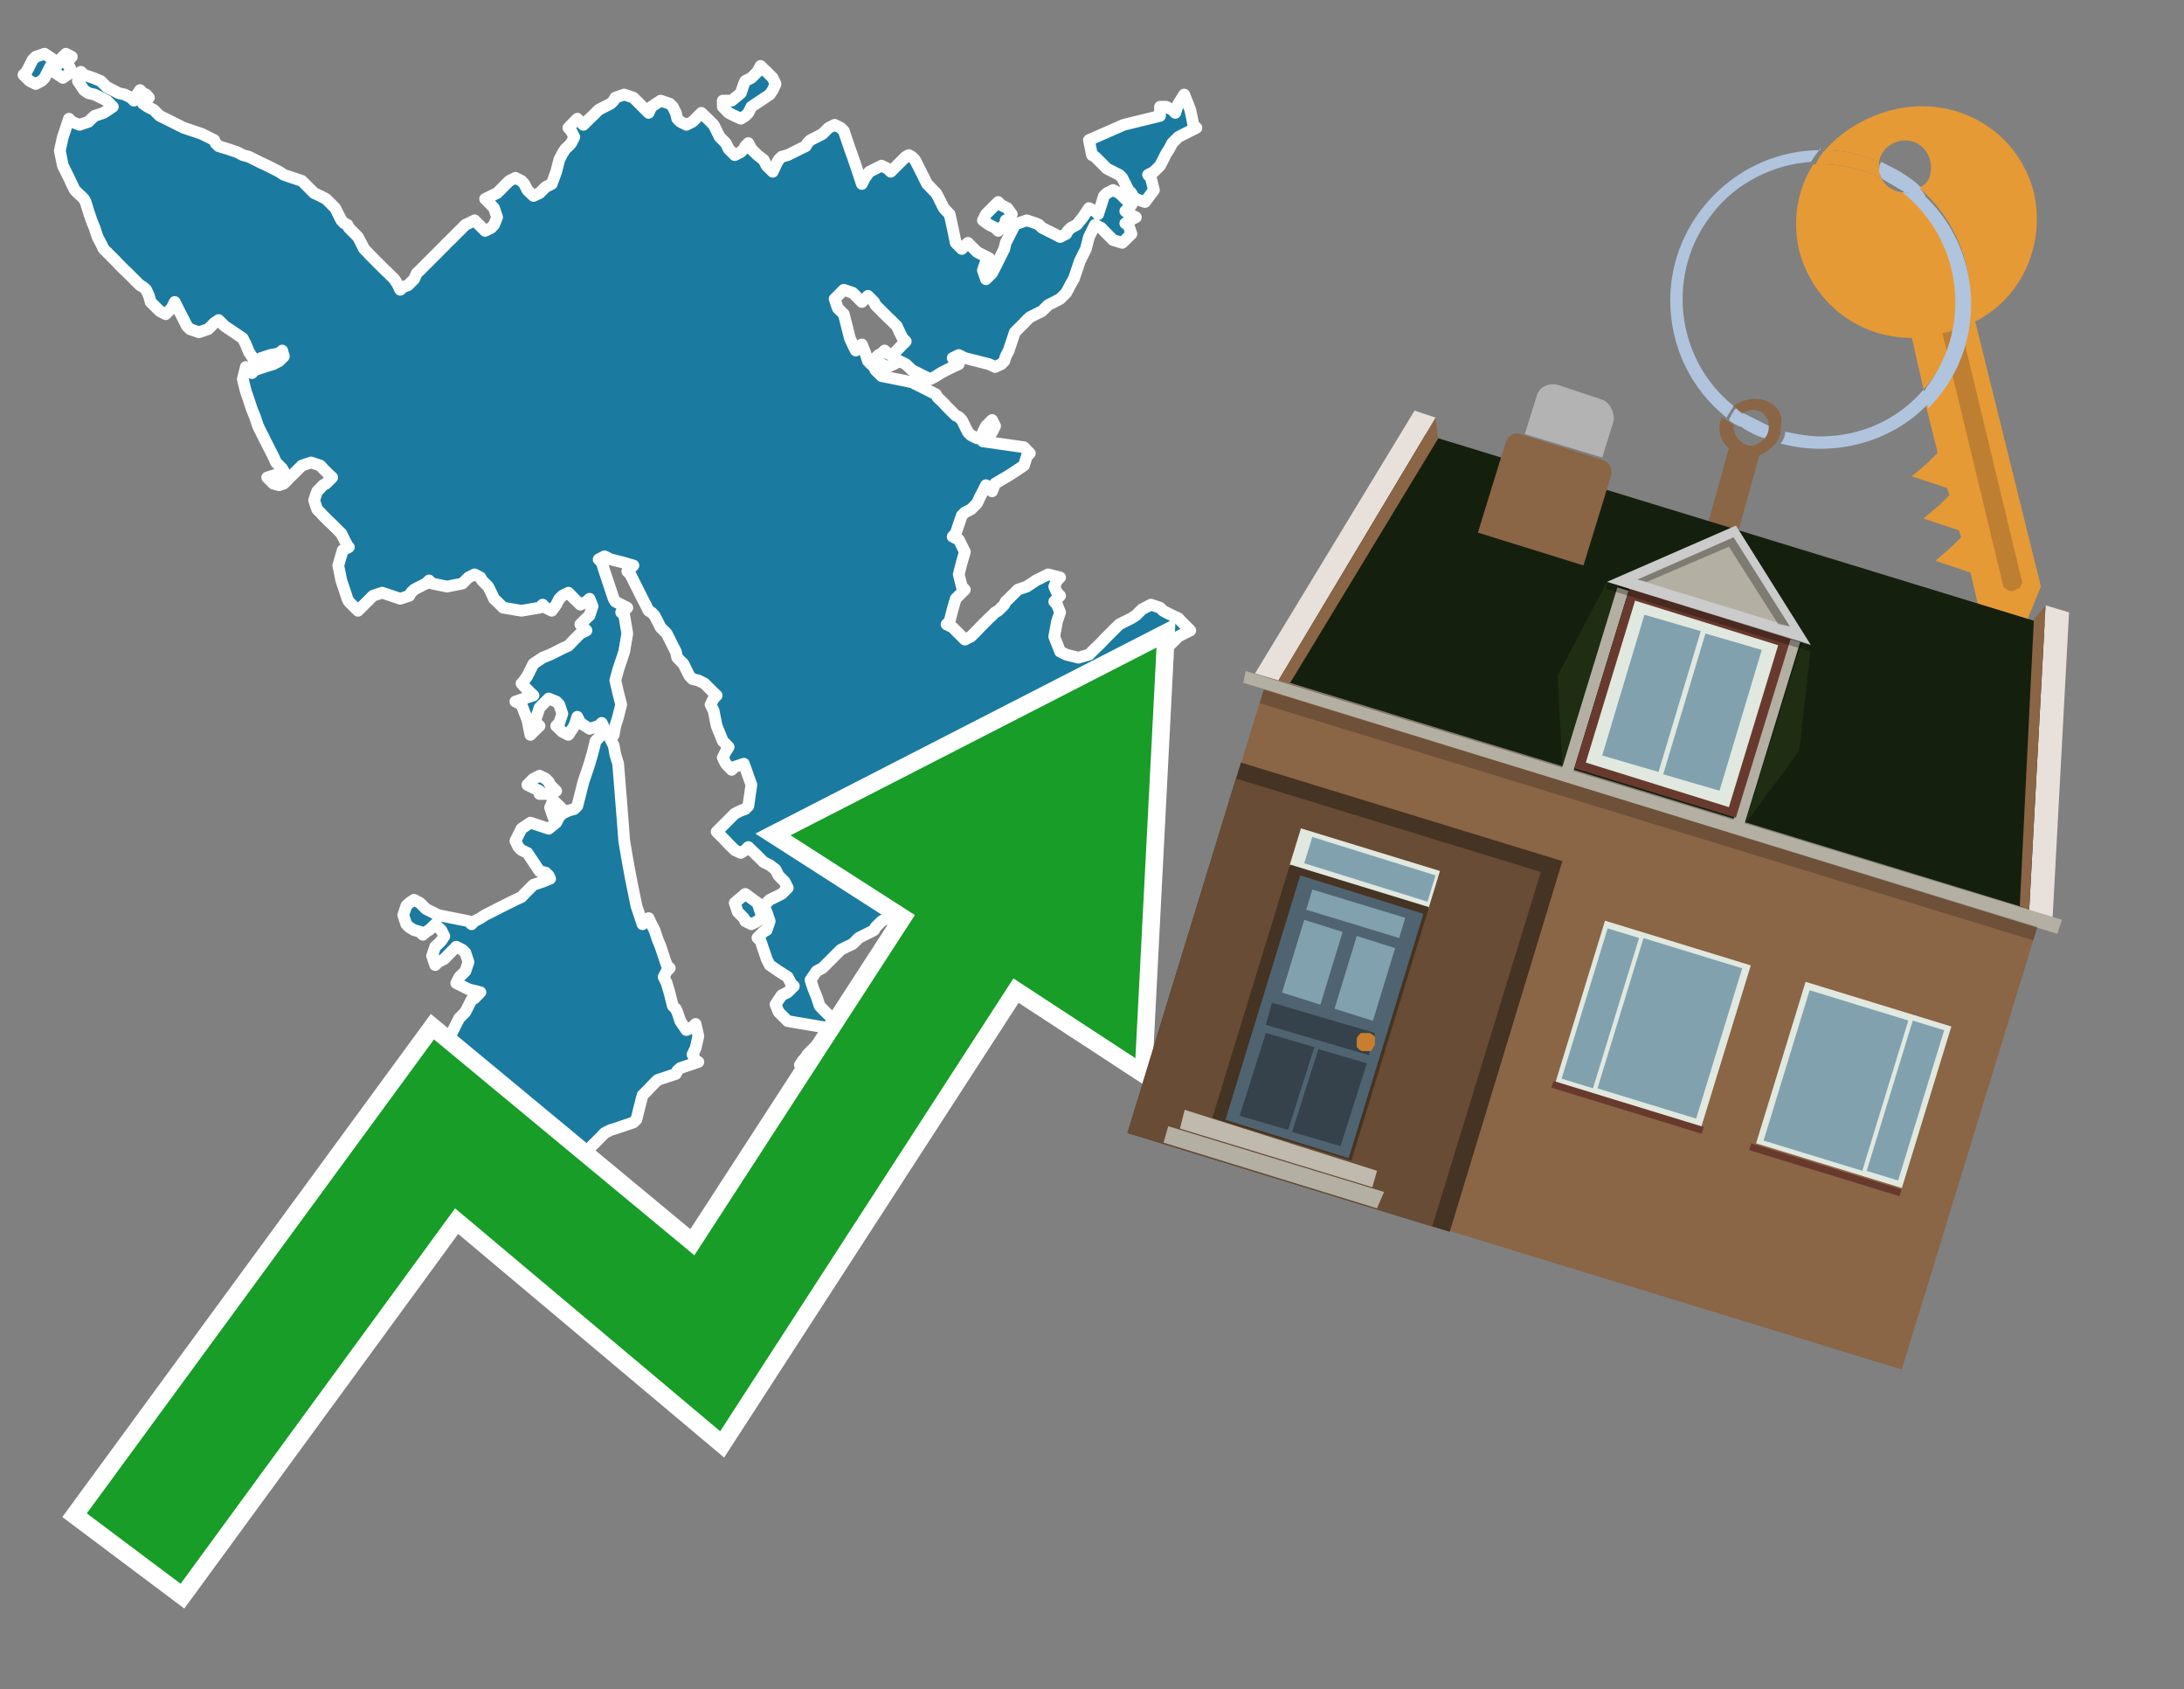
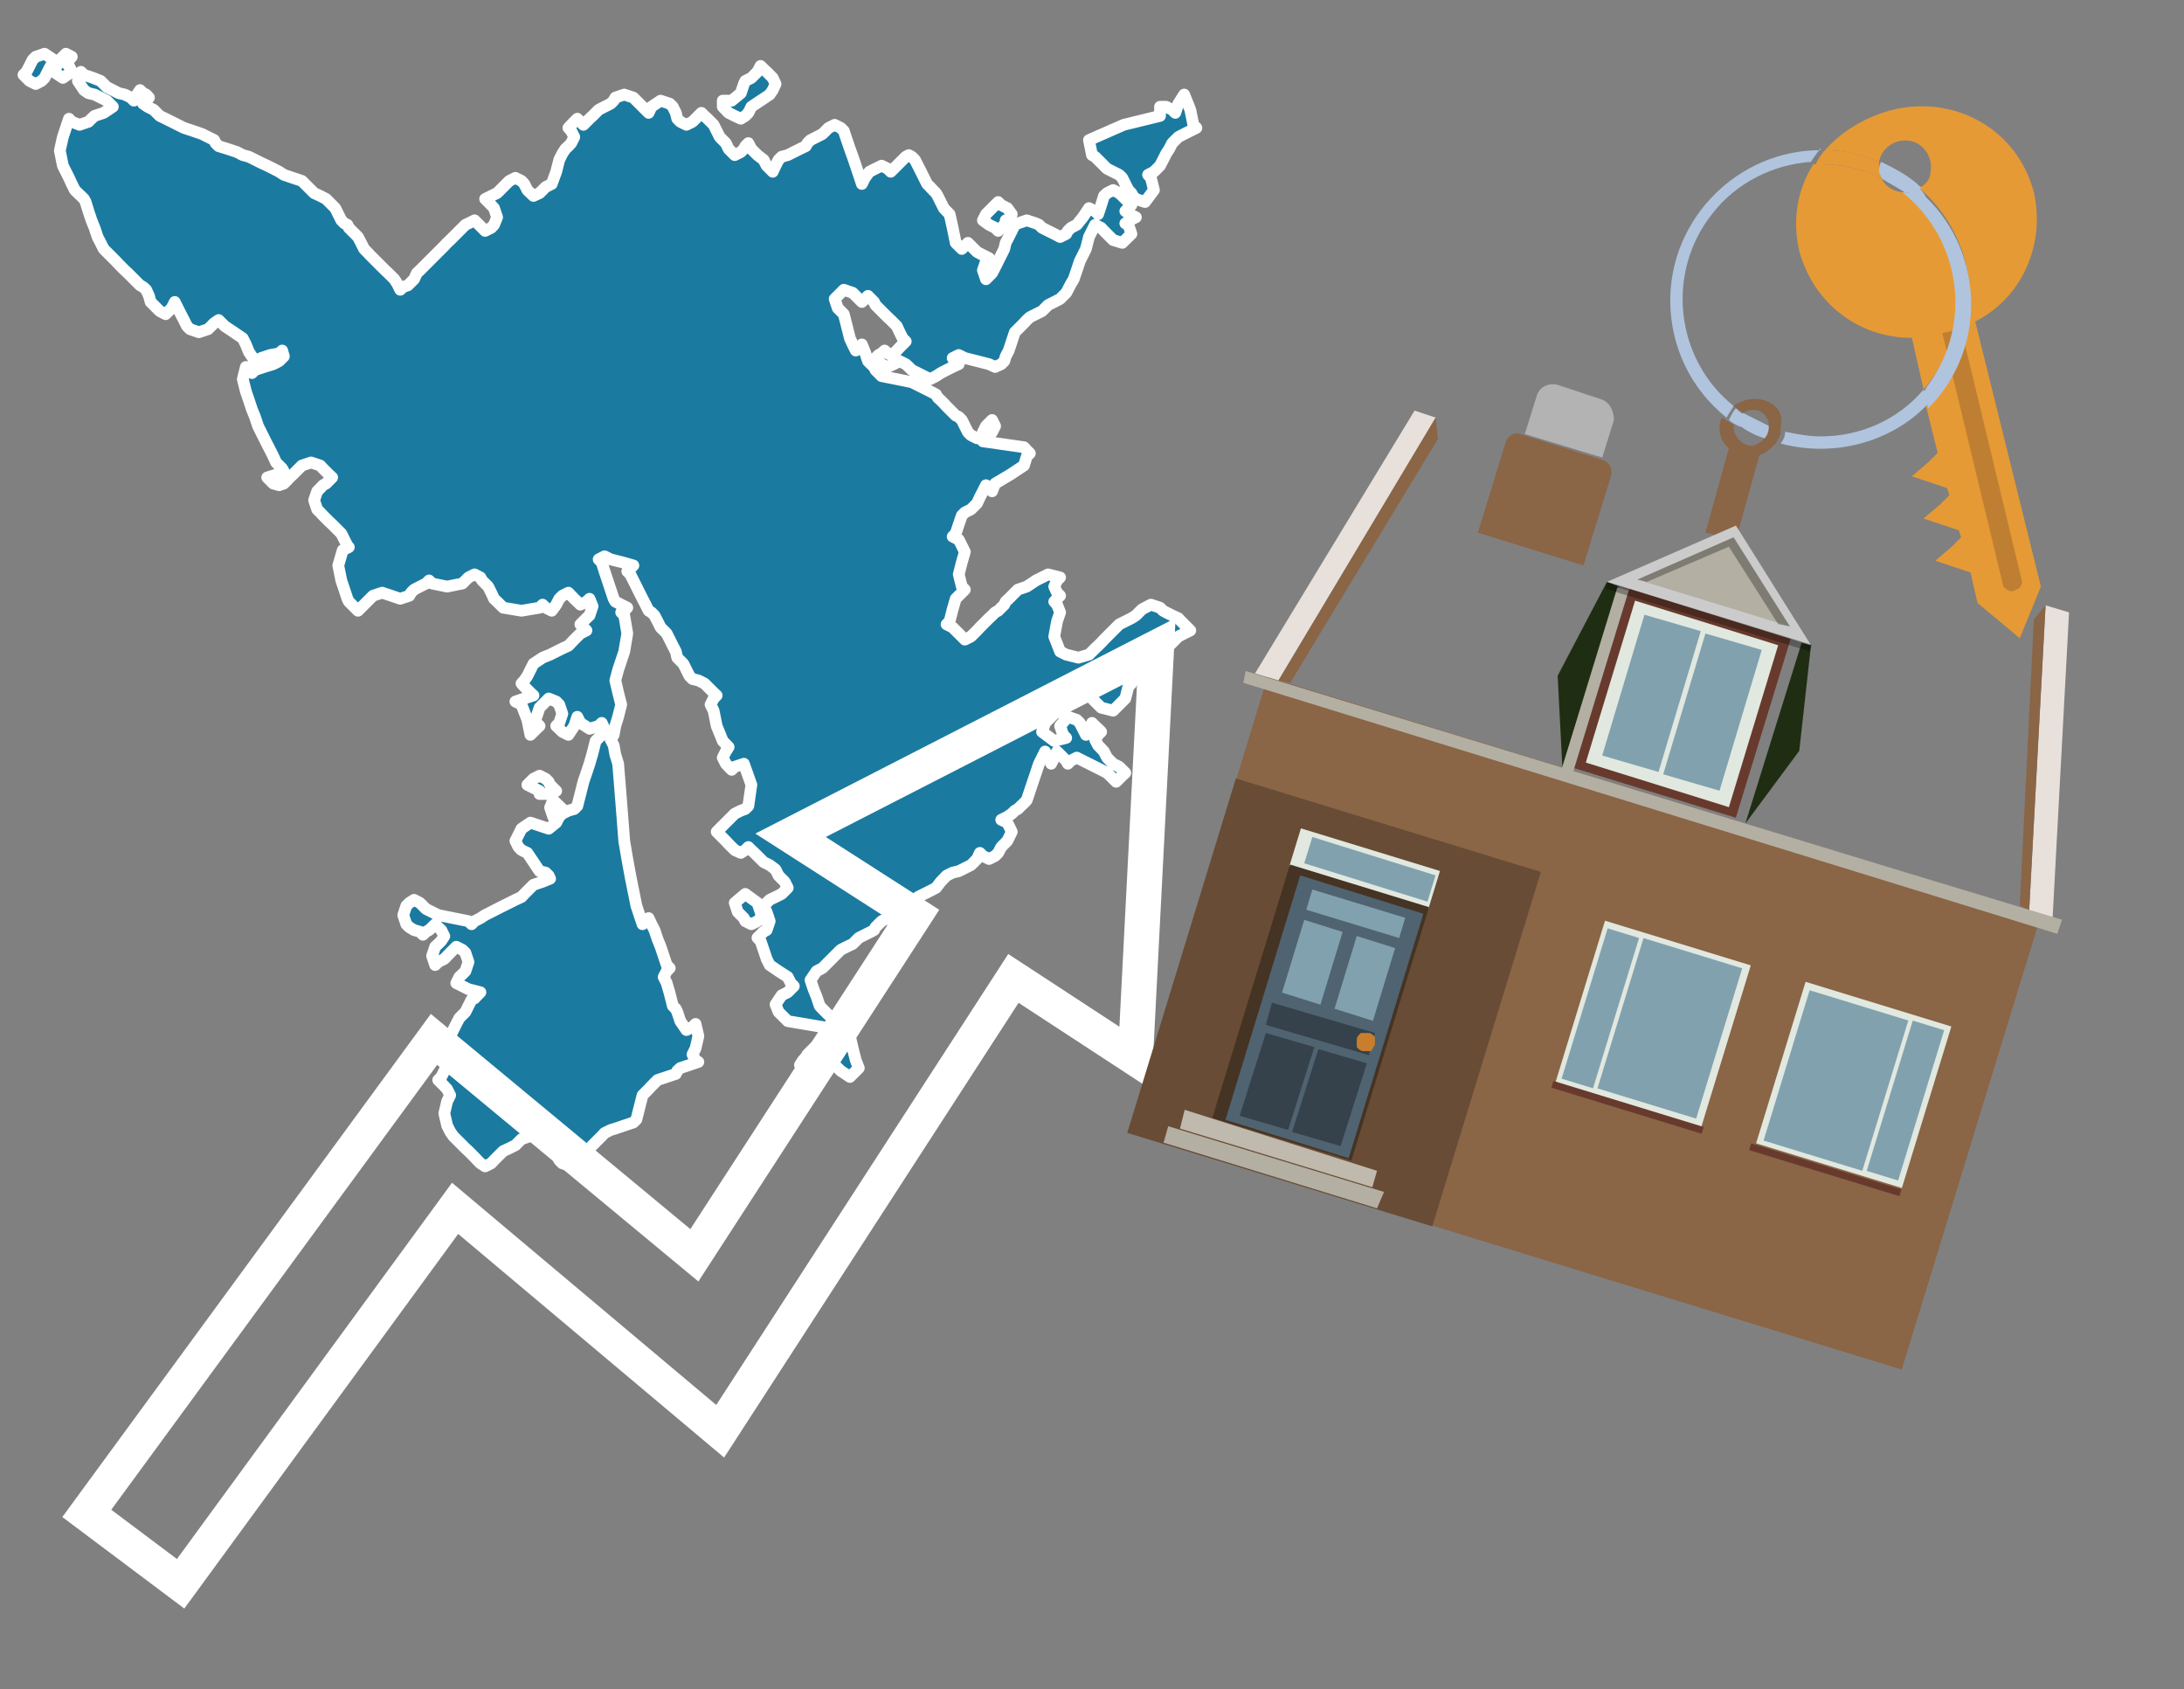
<svg xmlns="http://www.w3.org/2000/svg" version="1.1" id="Text" x="0px" y="0px" width="93.1px" height="72px" viewBox="0 0 93.1 72" style="enable-background:new 0 0 93.1 72;" xml:space="preserve">
  <rect x="0" y="0" width="93.1" height="72" fill="#808080" stroke="none" />
  <style type="text/css">
	.st0{fill:#1B7AA0;stroke:#FFFFFF;stroke-width:0.5;stroke-linejoin:round;}
	.st1{fill:none;stroke:#FFFFFF;stroke-width:1.5;stroke-miterlimit:10;}
	.st2{fill:#179D28;}
	.st3{fill:#E69A35;}
	.st4{fill:#B0C4DE;}
	.st5{fill:#8A6546;}
	.st6{fill:#BF7F32;}
	.st7{fill-rule:evenodd;clip-rule:evenodd;fill:#151F0D;}
	.st8{fill-rule:evenodd;clip-rule:evenodd;fill:#453323;}
	.st9{fill-rule:evenodd;clip-rule:evenodd;fill:#684C35;}
	.st10{fill:#B3B3B3;}
	.st11{fill:#E8E0DA;}
	.st12{fill-rule:evenodd;clip-rule:evenodd;fill:#B4AFA3;}
	.st13{opacity:0.2;}
	.st14{fill:#E1E8DF;}
	.st15{fill:#506371;}
	.st16{fill:#81A1AE;}
	.st17{fill:#35424B;}
	.st18{fill:#C87E2C;}
	.st19{fill-rule:evenodd;clip-rule:evenodd;fill:#C0B9AD;}
	.st20{fill-rule:evenodd;clip-rule:evenodd;fill:#E1E8DF;}
	.st21{fill-rule:evenodd;clip-rule:evenodd;fill:#81A1AE;}
	.st22{fill-rule:evenodd;clip-rule:evenodd;fill:#683A2D;}
	.st23{fill-rule:evenodd;clip-rule:evenodd;fill:#1F2E13;}
	.st24{fill-rule:evenodd;clip-rule:evenodd;fill:#CBCBCB;}
	.st25{opacity:0.3;fill-rule:evenodd;clip-rule:evenodd;}
</style>
  <path class="st0" d="M32.55,39.0L32.42,39.13L32.29,39.26L32.03,39.39L31.77,39.26L31.71,39.13L31.58,39.0L31.45,38.87L31.32,38.48L31.77,38.1L32.29,38.48L32.42,38.87L32.55,38.87ZM23.84,34.55L23.71,34.68L23.58,34.81L23.45,34.42L23.58,34.1L23.71,34.23L23.84,34.35L23.97,34.48L23.97,34.55ZM23.0,33.71L22.74,33.58L22.48,33.45L22.61,33.32L22.74,33.19L23.0,33.06L23.26,33.19L23.39,33.32L23.45,33.45L23.58,33.58L23.71,33.71L23.39,33.84L23.0,33.84ZM41.9,18.81L42.81,18.94L43.65,19.06L43.77,19.19L43.9,19.32L43.77,19.45L43.65,19.84L43.06,20.23L42.42,20.61L42.29,20.94L42.16,20.81L42.03,20.68L41.9,20.94L41.77,21.19L41.65,21.45L41.39,21.71L41.13,21.84L41.0,21.97L40.87,22.35L40.74,22.74L40.61,22.87L40.87,23.0L41.13,23.52L41.0,23.97L40.87,24.48L41.0,25.0L41.13,25.13L41.0,25.26L40.87,25.39L40.74,25.52L40.61,25.97L40.48,26.48L40.35,26.61L40.61,26.74L40.87,27.0L41.13,27.26L41.39,27.13L41.52,27.0L41.65,26.87L41.77,26.74L41.9,26.61L42.03,26.48L42.16,26.35L42.29,26.23L42.42,26.1L42.55,26.03L42.68,25.9L42.81,25.77L42.87,25.64L43.0,25.52L43.13,25.39L43.26,25.26L43.39,25.13L43.77,25.0L44.16,24.74L44.68,24.48L45.19,24.61L45.06,24.74L44.94,25.0L45.06,25.26L45.19,25.39L45.06,25.52L44.94,25.64L45.06,25.77L45.19,26.1L45.06,26.48L44.94,27.13L45.19,27.77L45.45,27.9L45.97,28.03L46.42,27.9L46.55,27.77L46.68,27.64L46.81,27.52L46.94,27.39L47.06,27.26L47.19,27.13L47.32,27.0L47.45,26.87L47.58,26.74L47.71,26.61L47.97,26.48L48.23,26.35L48.42,26.23L48.68,25.97L49.06,25.77L49.45,25.9L49.58,26.03L49.71,26.1L49.97,26.23L50.23,26.35L50.35,26.48L50.48,26.61L50.61,26.74L50.74,26.87L50.48,27.0L50.23,27.13L50.1,27.26L49.97,27.39L49.84,27.52L49.71,27.64L49.58,27.77L49.45,28.03L49.32,28.29L49.19,28.42L49.06,28.55L48.94,28.68L48.68,28.81L48.42,28.94L48.29,29.0L48.23,29.13L48.1,29.26L47.97,29.77L47.45,30.29L46.94,30.16L46.81,30.03L46.68,29.9L46.55,29.77L46.42,29.64L46.16,29.52L45.9,29.64L45.77,29.77L45.65,29.9L45.52,30.03L45.45,30.16L45.19,30.29L44.94,30.42L44.81,30.55L44.68,30.68L44.55,30.81L44.42,31.19L44.94,31.58L45.45,31.45L45.32,31.32L45.19,30.94L45.52,30.55L45.9,30.68L46.03,30.81L46.16,31.06L46.29,31.32L46.42,31.06L46.55,30.81L46.68,30.94L46.81,31.06L46.94,31.19L46.81,31.32L46.68,31.52L46.81,31.77L46.94,31.9L47.06,32.03L47.19,32.29L47.45,32.55L47.71,32.68L47.84,32.81L47.97,32.94L47.84,33.06L47.71,33.19L47.58,33.32L47.45,33.19L47.32,33.06L47.19,32.94L46.94,32.81L46.68,32.68L46.42,32.55L46.16,32.42L45.9,32.29L45.65,32.42L45.52,32.55L45.45,32.42L45.32,32.29L45.19,32.16L45.06,32.03L44.94,32.29L44.81,32.55L44.68,32.29L44.55,32.03L44.42,32.29L44.29,32.55L44.16,32.94L44.03,33.32L43.9,33.71L43.77,34.1L43.65,34.23L43.52,34.35L43.39,34.48L43.26,34.55L43.13,34.68L42.94,34.81L42.68,34.94L42.94,35.06L43.13,35.45L42.94,35.84L42.68,36.1L42.55,36.35L42.42,36.48L42.16,36.61L41.9,36.48L41.77,36.35L41.65,36.61L41.39,36.87L41.13,37.0L40.87,37.13L40.61,37.19L40.35,37.32L40.1,37.58L39.9,37.84L39.65,37.97L39.39,38.1L39.13,38.23L39.0,38.35L38.87,38.48L38.61,38.61L38.35,38.74L38.23,38.87L38.1,39.0L37.84,39.13L37.58,39.26L37.45,39.39L37.32,39.52L37.26,39.64L37.13,39.71L36.87,39.84L36.61,39.97L36.48,40.1L36.35,40.23L36.1,40.35L35.84,40.48L35.71,40.61L35.58,40.74L35.45,40.87L35.32,41.0L35.19,41.13L35.06,41.26L34.81,41.39L34.55,41.77L34.68,42.16L34.81,42.48L34.94,42.87L35.06,43.0L35.19,43.13L35.32,43.26L35.58,43.39L35.84,43.52L35.97,43.64L36.1,43.52L36.23,43.39L36.35,43.26L36.48,43.13L36.61,43.39L36.48,43.64L36.35,43.77L36.23,43.9L36.1,44.03L36.23,44.16L36.35,44.68L36.48,45.19L36.61,45.52L36.23,45.9L35.84,45.64L35.58,45.39L35.32,45.26L35.19,45.19L35.06,45.26L34.81,45.39L34.55,45.52L34.29,45.64L34.1,45.39L34.23,45.19L34.35,45.06L34.42,44.94L34.55,44.81L34.68,44.68L34.81,44.55L34.94,44.42L35.06,44.29L35.19,44.16L35.32,44.03L35.19,43.9L35.06,43.77L34.29,43.64L33.58,43.52L33.45,43.39L33.32,43.26L33.19,43.13L33.06,42.81L33.32,42.42L33.58,42.29L33.71,42.16L33.84,42.03L33.71,41.9L33.58,41.64L33.19,41.39L32.81,41.13L32.68,40.87L32.55,40.48L32.42,40.1L32.29,39.97L32.42,39.84L32.55,39.71L32.68,39.64L32.81,39.26L32.68,38.87L32.55,38.61L32.81,38.35L33.06,38.23L33.32,38.1L33.58,37.84L33.45,37.58L33.32,37.45L33.19,37.32L33.06,37.06L32.81,36.87L32.55,36.74L32.42,36.61L32.29,36.48L32.16,36.35L32.03,36.23L31.9,36.1L31.77,36.23L31.58,36.35L31.32,36.23L31.19,36.1L31.06,35.97L30.94,35.84L30.81,35.71L30.68,35.58L30.55,35.45L30.68,35.32L30.81,35.19L30.94,35.06L31.06,34.94L31.19,34.81L31.32,34.68L31.58,34.55L31.77,34.48L31.9,34.35L32.03,33.45L31.71,32.55L31.32,32.68L31.19,32.81L31.06,32.68L30.94,32.55L30.81,32.29L30.94,32.03L31.06,31.84L30.81,31.58L30.55,30.94L30.42,30.29L30.29,30.03L30.42,29.77L30.55,29.64L30.42,29.52L30.29,29.39L30.16,29.26L30.03,29.13L29.77,29.0L29.52,28.94L29.39,28.81L29.26,28.55L29.13,28.29L29.0,28.16L28.87,28.03L28.81,27.77L28.68,27.52L28.55,27.26L28.42,27.0L28.29,26.87L28.16,26.74L28.03,26.48L27.9,26.23L27.77,26.1L27.65,26.03L27.52,25.77L27.39,25.52L27.26,25.26L27.13,25.0L27.0,24.74L26.87,24.48L26.74,24.35L26.87,24.23L27.0,24.1L26.55,23.97L26.03,23.84L25.77,23.71L25.52,23.84L25.65,23.97L25.77,24.35L25.9,24.74L26.03,25.13L26.16,25.52L26.23,25.64L26.48,25.77L26.74,25.9L26.61,26.03L26.48,26.1L26.61,26.23L26.74,27.0L26.61,27.77L26.48,28.16L26.35,28.55L26.23,29.0L26.35,29.52L26.48,30.03L26.35,30.55L26.23,30.94L26.16,31.32L26.03,31.52L26.16,31.77L26.23,32.16L26.35,32.55L26.48,34.16L26.61,35.84L26.74,36.61L26.87,37.32L27.0,37.97L27.13,38.61L27.26,39.0L27.39,39.39L27.52,39.26L27.65,39.13L27.77,39.39L27.9,39.64L28.03,40.03L28.16,40.35L28.29,40.74L28.42,41.13L28.55,41.26L28.42,41.39L28.29,41.64L28.42,41.9L28.55,42.35L28.68,42.87L28.81,43.0L28.87,43.13L29.0,43.52L29.26,43.9L29.52,43.77L29.65,43.64L29.77,44.16L29.65,44.68L29.52,44.94L29.65,45.19L29.77,45.26L29.39,45.39L29.0,45.52L28.87,45.64L28.81,45.77L28.42,45.9L28.03,46.03L27.9,46.16L27.77,46.29L27.65,46.42L27.52,46.55L27.39,46.68L27.26,47.19L27.13,47.71L27.0,47.84L26.61,47.97L26.23,48.1L26.03,48.16L25.77,48.29L25.65,48.42L25.52,48.55L25.39,48.68L25.26,48.81L25.13,48.94L25.0,49.19L24.87,49.45L24.74,49.58L24.35,49.71L23.97,49.58L23.84,49.45L23.71,49.19L23.58,48.94L23.45,48.55L23.26,48.16L23.0,48.29L22.61,48.42L22.23,48.55L22.1,48.68L21.97,48.81L21.71,48.94L21.45,49.06L21.32,49.19L21.19,49.32L21.06,49.45L20.94,49.58L20.68,49.71L20.48,49.58L20.35,49.45L20.23,49.32L20.1,49.19L19.97,49.06L19.84,48.94L19.71,48.81L19.58,48.68L19.45,48.55L19.32,48.42L19.19,48.23L19.06,47.97L18.94,47.45L19.06,46.94L19.19,46.68L19.06,46.42L18.94,46.29L18.81,46.16L18.68,46.03L18.81,45.9L18.94,45.64L19.06,45.39L19.19,45.06L19.32,44.68L19.45,44.55L19.32,44.42L19.19,44.16L19.32,43.9L19.45,43.64L19.58,43.39L19.71,43.26L19.84,43.13L19.97,42.87L20.1,42.61L20.23,42.55L20.35,42.42L20.48,42.29L19.97,42.16L19.45,41.9L19.58,41.64L19.71,41.52L19.84,41.39L19.97,41.0L19.84,40.61L19.71,40.48L19.45,40.35L19.19,40.61L18.94,40.87L18.68,41.0L18.55,41.13L18.42,40.74L18.55,40.35L18.68,40.23L18.81,40.1L18.94,39.9L18.81,39.64L18.68,39.52L18.55,39.39L18.42,39.52L18.29,39.64L18.16,39.71L18.03,39.84L17.9,39.71L17.65,39.64L17.45,39.52L17.32,39.39L17.19,39.0L17.32,38.61L17.45,38.48L17.65,38.35L17.9,38.48L18.03,38.61L18.16,38.74L18.42,38.87L18.68,39.0L19.32,39.13L19.97,39.26L20.1,39.39L20.23,39.26L20.48,39.13L20.68,39.0L20.94,38.87L21.19,38.74L21.45,38.61L21.71,38.48L21.97,38.35L22.23,38.23L22.35,38.1L22.48,37.97L22.61,37.84L22.74,37.71L23.13,37.58L23.45,37.45L23.39,37.32L23.26,37.19L23.0,37.13L22.74,36.74L22.48,36.35L22.23,36.23L22.1,36.1L21.97,35.84L22.1,35.58L22.23,35.32L22.61,35.06L23.0,35.19L23.39,35.32L23.71,35.06L23.84,34.81L23.97,34.68L24.23,34.55L24.48,34.48L24.61,34.35L24.74,33.84L24.87,33.32L25.0,32.94L25.13,32.55L25.26,32.1L25.39,31.58L25.52,31.45L25.65,31.32L25.77,31.06L25.65,30.81L25.52,30.94L25.13,31.06L24.74,30.81L24.61,30.55L24.48,30.94L24.23,31.32L23.97,31.19L23.84,31.06L23.71,30.94L23.84,30.81L23.97,30.42L23.84,30.03L23.71,29.9L23.39,29.77L23.0,30.16L22.87,30.55L22.74,30.68L22.87,30.81L23.0,30.94L22.87,31.06L22.74,31.19L22.61,31.32L22.48,30.68L22.23,30.03L21.97,29.9L22.35,29.77L22.74,29.64L22.61,29.52L22.48,29.39L22.35,29.26L22.23,29.13L22.35,29.0L22.48,28.81L22.61,28.55L22.74,28.29L23.13,28.03L23.45,27.9L23.71,27.77L23.97,27.64L24.23,27.52L24.48,27.26L24.74,27.0L25.0,26.87L24.87,26.74L24.74,26.61L24.87,26.48L25.0,26.35L25.13,26.23L25.26,25.84L25.13,25.52L25.0,25.64L24.74,25.77L24.48,25.52L24.23,25.26L23.97,25.39L23.84,25.52L23.71,25.77L23.52,26.03L23.26,25.9L23.13,25.77L23.0,25.9L22.23,26.03L21.45,25.9L21.32,25.77L21.19,25.64L21.06,25.52L20.94,25.26L20.81,25.0L20.68,24.87L20.55,24.74L20.48,24.61L20.23,24.48L19.97,24.61L19.84,24.74L19.71,24.87L19.06,25.0L18.42,24.87L18.29,24.74L18.16,24.87L17.9,25.0L17.65,25.13L17.52,25.26L17.45,25.39L17.06,25.52L16.68,25.39L16.29,25.26L15.9,25.39L15.77,25.52L15.65,25.64L15.52,25.77L15.39,25.9L15.26,26.03L15.13,25.9L15.0,25.77L14.87,25.64L14.81,25.52L14.68,25.13L14.55,24.74L14.42,24.1L14.61,23.45L14.87,23.32L14.81,23.26L14.68,23.0L14.55,22.74L14.42,22.61L14.29,22.48L14.16,22.35L14.03,22.23L13.9,22.1L13.77,21.97L13.65,21.84L13.52,21.71L13.39,21.32L13.52,20.94L13.65,20.81L13.77,20.68L13.9,20.61L14.03,20.48L14.16,20.35L14.03,20.23L13.9,20.1L13.77,19.97L13.65,19.84L13.26,19.71L12.87,19.84L12.74,19.97L12.61,20.1L12.48,20.23L12.35,20.35L12.23,20.48L12.1,20.61L11.9,20.68L11.65,20.61L11.52,20.48L11.39,20.35L11.77,20.23L12.1,20.1L12.03,19.97L11.9,19.84L11.77,19.71L11.65,19.45L11.52,19.19L11.39,18.94L11.26,18.68L11.13,18.42L11.0,18.16L10.87,17.77L10.74,17.45L10.61,17.06L10.48,16.68L10.35,16.16L10.48,15.64L10.61,15.77L10.74,15.9L10.87,15.77L11.26,15.64L11.65,15.52L11.9,15.39L12.1,15.19L12.03,14.94L11.9,15.06L11.52,15.13L11.13,15.26L10.87,15.39L10.61,15.0L10.48,14.68L10.35,14.42L9.97,14.16L9.58,13.9L9.32,13.64L9.13,13.77L9.0,13.9L8.87,14.03L8.48,14.16L8.1,14.03L7.97,13.9L7.84,13.64L7.71,13.39L7.58,13.13L7.45,12.87L7.32,13.13L7.06,13.39L6.81,13.26L6.68,13.13L6.55,13.0L6.42,12.87L6.35,12.61L6.23,12.35L6.1,12.23L5.97,12.16L5.84,12.03L5.71,11.9L5.58,11.77L5.45,11.64L5.32,11.52L5.19,11.39L5.06,11.26L4.94,11.13L4.81,11.0L4.68,10.87L4.55,10.74L4.42,10.61L4.29,10.35L4.16,10.1L4.03,9.71L3.9,9.39L3.77,9.0L3.65,8.61L3.58,8.48L3.45,8.35L3.32,8.23L3.19,8.1L3.06,7.84L2.94,7.58L2.81,7.32L2.68,7.06L2.55,6.42L2.68,5.84L2.81,5.45L2.94,5.06L3.06,5.19L3.39,5.32L3.77,5.19L3.9,5.06L4.03,4.94L4.42,4.81L4.81,4.55L4.55,4.29L4.29,4.16L4.03,4.03L3.77,3.97L3.58,3.84L3.32,3.45L3.45,3.06L3.58,3.19L3.97,3.32L4.29,3.45L4.42,3.58L4.55,3.71L4.81,3.84L5.06,3.97L5.32,4.03L5.58,4.16L5.71,4.29L5.84,4.03L5.97,3.84L6.1,3.97L6.23,4.03L6.35,4.16L6.23,4.29L6.1,4.42L6.29,4.55L6.55,4.68L6.68,4.81L6.81,4.94L7.06,5.06L7.32,5.19L7.58,5.32L7.84,5.45L8.23,5.58L8.61,5.71L8.87,5.84L9.13,5.97L9.19,6.1L9.32,6.23L9.71,6.35L10.1,6.48L10.35,6.61L10.61,6.68L10.87,6.81L11.13,6.94L11.39,7.06L11.65,7.19L11.9,7.32L12.1,7.45L12.48,7.58L12.87,7.71L13.0,7.84L13.13,7.97L13.26,8.1L13.39,8.23L13.65,8.35L13.9,8.48L14.03,8.61L14.16,8.74L14.29,8.87L14.42,9.13L14.55,9.39L14.68,9.52L14.81,9.58L14.87,9.71L15.0,9.84L15.13,9.97L15.26,10.1L15.39,10.35L15.52,10.61L15.65,10.74L15.77,10.87L15.9,11.0L16.03,11.13L16.16,11.26L16.29,11.39L16.42,11.52L16.55,11.64L16.68,11.77L16.81,11.9L16.94,12.1L17.06,12.35L17.19,12.23L17.39,12.16L17.65,11.9L17.77,11.64L17.9,11.52L18.03,11.39L18.16,11.26L18.29,11.13L18.42,11.0L18.55,10.87L18.68,10.74L18.81,10.61L18.94,10.48L19.06,10.35L19.19,10.23L19.32,10.1L19.45,9.97L19.58,9.84L19.71,9.71L19.84,9.58L19.97,9.52L20.23,9.39L20.48,9.64L20.68,9.84L20.94,9.71L21.06,9.58L21.19,9.26L21.06,8.87L20.94,8.74L20.81,8.61L20.68,8.48L20.94,8.35L21.19,8.23L21.32,8.1L21.45,7.97L21.58,7.84L21.71,7.71L21.97,7.58L22.23,7.71L22.35,7.84L22.48,8.1L22.74,8.35L23.0,8.23L23.13,8.1L23.26,7.97L23.52,7.84L23.71,7.32L23.84,6.81L23.97,6.55L24.1,6.35L24.23,6.23L24.35,6.1L24.48,5.84L24.35,5.58L24.23,5.45L24.35,5.32L24.48,5.19L24.61,5.06L24.74,5.19L24.87,5.32L25.0,5.19L25.13,5.06L25.26,4.94L25.39,4.81L25.52,4.68L25.77,4.55L26.03,4.42L26.16,4.29L26.23,4.16L26.61,4.03L27.0,4.16L27.13,4.29L27.26,4.42L27.39,4.55L27.52,4.68L27.65,4.81L27.77,4.55L28.16,4.29L28.55,4.42L28.68,4.55L28.81,4.81L28.87,5.06L29.0,5.19L29.26,5.32L29.52,5.19L29.65,5.06L29.77,4.94L29.9,4.81L30.03,4.94L30.16,5.06L30.29,5.19L30.42,5.32L30.55,5.58L30.68,5.84L30.81,5.97L30.94,6.1L31.06,6.35L31.32,6.61L31.58,6.48L31.71,6.35L31.77,6.23L31.9,6.1L32.03,6.35L32.29,6.61L32.55,6.81L32.68,7.06L32.81,7.19L32.94,7.32L33.06,7.06L33.19,6.81L33.32,6.68L33.58,6.61L33.84,6.48L34.1,6.35L34.35,6.23L34.42,6.1L34.55,5.97L34.81,5.84L35.06,5.71L35.19,5.58L35.32,5.45L35.58,5.32L35.84,5.45L35.97,5.58L36.1,5.97L36.23,6.35L36.35,6.68L36.48,7.06L36.61,7.45L36.74,7.84L36.87,7.58L37.06,7.32L37.32,7.19L37.58,7.06L37.84,7.19L37.97,7.32L38.1,7.19L38.23,7.06L38.35,6.94L38.48,6.81L38.61,6.68L38.74,6.61L38.87,6.68L39.0,6.81L39.13,7.06L39.26,7.32L39.39,7.58L39.52,7.84L39.65,7.97L39.77,8.1L39.9,8.23L39.97,8.35L40.1,8.61L40.23,8.87L40.35,9.0L40.48,9.13L40.61,9.71L40.74,10.35L40.87,10.48L41.0,10.61L41.13,10.48L41.26,10.35L41.39,10.48L41.52,10.61L41.65,10.74L41.9,10.87L42.16,11.0L42.03,11.13L41.9,11.52L42.03,11.9L42.16,11.77L42.29,11.64L42.42,11.39L42.55,11.13L42.68,10.87L42.81,10.61L42.87,10.35L43.0,10.1L43.13,9.84L43.26,9.58L43.39,9.52L43.77,9.39L44.16,9.52L44.29,9.58L44.42,9.71L44.68,9.84L44.94,9.97L45.19,10.1L45.45,9.97L45.52,9.84L45.65,9.71L45.9,9.58L46.16,9.26L46.42,8.87L46.68,9.0L46.81,9.13L46.94,8.74L47.06,8.35L47.19,8.23L47.45,8.1L47.71,8.23L47.84,8.35L47.97,8.48L48.1,8.61L48.23,8.74L48.1,8.87L47.97,9.0L48.16,9.13L48.42,9.26L48.16,9.39L47.97,9.52L48.1,9.58L48.23,9.97L47.84,10.35L47.45,10.23L47.32,10.1L47.19,9.97L47.06,9.84L46.94,9.71L46.68,9.58L46.42,10.1L46.29,10.61L46.16,10.87L46.03,11.13L45.9,11.52L45.77,11.9L45.65,12.1L45.52,12.35L45.45,12.48L45.32,12.61L45.19,12.74L44.94,12.87L44.68,13.0L44.55,13.13L44.42,13.26L44.16,13.39L43.9,13.52L43.77,13.64L43.65,13.77L43.52,13.9L43.39,14.03L43.26,14.16L43.13,14.55L43.0,14.94L42.87,15.19L42.81,15.39L42.68,15.52L42.42,15.64L42.16,15.52L41.65,15.39L41.13,15.26L40.87,15.13L40.61,15.26L40.74,15.39L40.87,15.52L40.61,15.64L40.35,15.77L40.1,15.9L39.9,16.03L39.65,16.16L39.39,16.03L39.13,15.9L38.87,15.77L38.74,15.64L38.61,15.52L38.35,15.39L38.1,15.52L37.84,15.64L37.58,15.52L37.45,15.39L37.32,15.26L37.45,15.13L37.58,15.06L37.71,14.94L37.84,15.06L37.97,15.13L38.1,15.06L38.23,14.94L38.35,14.81L38.48,14.68L38.61,14.55L38.48,14.42L38.35,14.16L38.23,13.9L38.1,13.77L37.97,13.64L37.84,13.52L37.71,13.39L37.58,13.26L37.45,13.13L37.32,13.0L37.26,12.87L37.13,12.74L37.0,12.61L36.87,12.74L36.74,12.87L36.61,12.74L36.48,12.61L36.35,12.48L35.97,12.35L35.58,12.74L35.71,13.13L35.84,13.26L35.97,13.39L36.1,13.9L36.23,14.42L36.35,14.68L36.48,14.94L36.61,14.81L36.74,14.68L36.87,15.0L37.0,15.39L37.13,15.52L37.26,15.64L37.32,15.77L37.45,15.9L37.58,16.03L38.23,16.16L38.87,16.29L39.13,16.42L39.39,16.55L39.65,16.68L39.9,16.81L39.97,16.94L40.1,17.06L40.23,17.19L40.35,17.32L40.48,17.45L40.61,17.58L40.74,17.71L40.87,17.77L41.0,17.9L41.13,18.16L41.26,18.42L41.39,18.55L41.65,18.68L41.9,18.68ZM31.19,4.29L31.58,3.97L31.71,3.58L31.77,3.45L32.03,3.32L32.29,3.06L32.42,2.81L32.55,2.94L32.68,3.06L32.81,3.19L32.94,3.32L33.06,3.58L32.94,3.84L32.81,4.03L32.42,4.29L32.03,4.55L31.9,4.81L31.77,4.94L31.58,5.06L31.32,4.94L31.06,4.81L30.81,4.55L30.81,4.29ZM2.42,2.81L2.55,2.55L2.81,2.29L3.06,2.42L2.94,2.55L2.81,2.68L2.94,2.81L3.06,3.06L2.68,3.32L2.29,3.06L2.29,2.81ZM2.16,2.81L2.03,3.06L1.9,3.32L1.77,3.45L1.52,3.58L1.26,3.45L1.13,3.32L1.0,3.19L1.13,3.06L1.26,2.81L1.39,2.55L1.52,2.42L1.9,2.29L2.29,2.55L2.29,2.81ZM41.9,18.42L42.03,18.16L42.16,18.03L42.29,17.9L42.42,18.16L42.29,18.42L42.16,18.55L42.03,18.68L41.9,18.68ZM42.87,9.52L42.81,9.58L42.68,9.71L42.55,9.84L42.42,9.71L42.16,9.58L41.9,9.39L42.03,9.13L42.16,9.0L42.29,8.87L42.42,8.74L42.55,8.61L42.68,8.74L42.94,8.87L43.13,9.13L43.0,9.39L42.87,9.39ZM49.71,4.55L49.97,4.68L50.1,4.81L50.23,4.42L50.48,4.03L50.74,4.68L50.87,5.32L51.0,5.45L50.74,5.58L50.48,5.71L50.23,5.84L49.97,6.1L49.84,6.35L49.71,6.55L49.58,6.81L49.45,7.06L49.19,7.32L48.94,7.45L49.06,7.58L49.19,8.1L48.81,8.61L48.42,8.48L48.29,8.35L48.23,8.23L48.1,8.1L47.97,7.84L47.84,7.58L47.71,7.45L47.45,7.32L47.19,7.19L47.06,7.06L46.94,6.94L46.81,6.81L46.68,6.68L46.55,6.61L46.42,5.97L47.9,5.32L49.45,4.94L49.45,4.55Z" />
  <polygon class="st1" points="49.3,27.6 33.7,35.6 39,39 29.6,53.5 18.5,44.3 3.7,64.5 7.7,67.5 19.4,51.5 30.7,61 43.2,41.7   48.4,45.1 " />
-   <polygon class="st2" points="49.3,27.6 33.7,35.6 39,39 29.6,53.5 18.5,44.3 3.7,64.5 7.7,67.5 19.4,51.5 30.7,61 43.2,41.7   48.4,45.1 " />
  <path class="st3" d="M80.2,7.6c0-0.1-0.1-0.2-0.1-0.3c0-0.1,0-0.3,0-0.4c-0.7-0.3-1.5-0.5-2.3-0.5c-0.2,0.2-0.3,0.4-0.4,0.6  c0.1,0,0.2,0,0.3,0C78.5,7,79.4,7.2,80.2,7.6z" />
  <path class="st4" d="M77.6,6.4c-3.5,0-6.4,2.9-6.4,6.4c0,2,0.9,3.8,2.4,5c0.1-0.2,0.2-0.3,0.3-0.5c-2.5-2-2.9-5.7-0.9-8.2  c1-1.3,2.6-2.1,4.2-2.2c0.1-0.2,0.3-0.4,0.4-0.6V6.4z" />
  <path class="st3" d="M84.2,13.7c2-1,3-3.3,2.5-5.5C86,5.5,83.3,4,80.6,4.7c-1.1,0.3-2.1,0.9-2.8,1.7c0.8,0,1.6,0.2,2.3,0.5  c0.1-0.6,0.7-1,1.3-0.9c0.6,0.1,1,0.7,0.9,1.3c0,0.3-0.2,0.6-0.5,0.7c2.7,2.3,2.9,6.4,0.6,9c-0.1,0.1-0.2,0.2-0.3,0.3l0.5,2  l-0.4,0.4l-0.7,0.6l0.9,0.3l0.6,0.2l0.1,0.3l-0.4,0.4L82,22.1l0.9,0.3l0.6,0.2l0.1,0.3l-0.4,0.4l-0.7,0.6l0.9,0.3l0.6,0.2l0.3,1.3  l1.8,1.5L87,25L84.2,13.7z" />
  <path class="st3" d="M81.2,8.2c-0.4,0-0.8-0.2-1-0.6C79.4,7.2,78.5,7,77.6,7c-0.1,0-0.2,0-0.3,0c-0.7,1.1-0.9,2.4-0.6,3.7  c0.6,2.2,2.5,3.7,4.8,3.7l0.5,2.2c2.1-2.4,1.9-6.1-0.6-8.2C81.3,8.3,81.2,8.3,81.2,8.2z" />
  <path class="st4" d="M74.1,18.1c0.4,0.3,0.8,0.5,1.2,0.6c0.1-0.1,0.2-0.3,0.2-0.5l0,0c-0.4-0.2-0.8-0.4-1.2-0.6  C74.2,17.8,74.1,17.9,74.1,18.1z" />
  <path class="st4" d="M74.4,17.7c-0.2-0.1-0.3-0.2-0.4-0.3c-0.1,0.1-0.2,0.3-0.3,0.5c0.1,0.1,0.3,0.2,0.5,0.3  C74.1,17.9,74.2,17.8,74.4,17.7z" />
  <path class="st5" d="M74.8,17c-0.3,0-0.6,0.1-0.9,0.3c0.1,0.1,0.3,0.2,0.4,0.3c0.3-0.2,0.8-0.2,1,0.2c0.1,0.1,0.1,0.3,0.1,0.4l0,0  c0,0.4-0.3,0.7-0.7,0.8c-0.4,0-0.7-0.3-0.8-0.7c0,0,0,0,0-0.1v-0.1c-0.2-0.1-0.3-0.2-0.5-0.3c-0.2,0.4-0.1,1,0.3,1.3l-1,3.6L74,23  l1-3.6c0.3-0.1,0.5-0.3,0.7-0.5c0.1-0.2,0.2-0.3,0.2-0.5c0-0.1,0-0.1,0-0.2C76.1,17.5,75.5,17,74.8,17z" />
  <path class="st6" d="M86,25.1l-0.2,0.1c-0.2,0-0.3-0.1-0.4-0.2l0,0l-2.6-10.8l0.8-0.2l2.6,10.8C86.2,24.9,86.1,25.1,86,25.1L86,25.1  z" />
  <path class="st4" d="M80.1,7.3c0,0.1,0.1,0.2,0.1,0.3c0.3,0.2,0.7,0.4,1,0.6c0.1,0,0.2,0,0.3,0c0.1,0,0.3-0.1,0.4-0.2  c-0.5-0.5-1.1-0.8-1.7-1.1C80.1,7,80.1,7.2,80.1,7.3z" />
  <path class="st4" d="M77.6,18.6c-0.5,0-1-0.1-1.5-0.2c0,0.2-0.1,0.4-0.2,0.5c2.2,0.6,4.7,0,6.3-1.7L82,16.6  C80.9,17.9,79.3,18.6,77.6,18.6z" />
  <path class="st4" d="M81.8,8c-0.1,0.1-0.2,0.1-0.4,0.2c-0.1,0-0.2,0-0.3,0c2.5,2,3,5.6,1.1,8.2c-0.1,0.1-0.1,0.2-0.2,0.3l0.2,0.7  c2.5-2.5,2.4-6.6-0.1-9C82,8.2,81.9,8.1,81.8,8L81.8,8z" />
  <g>
    <rect x="50.3" y="33.4" transform="matrix(-0.956 -0.293 0.293 -0.956 119.369 105.037)" class="st5" width="34.5" height="20.3" />
-     <polygon class="st7" points="60.4,18.4 87.5,26.7 87,38.9 54,28.8  " />
-     <polygon class="st8" points="52.9,32.5 66.6,36.7 61.8,52.5 48.1,48.3 49.4,43.9 52.9,32.5  " />
    <rect x="50.1" y="34.8" transform="matrix(0.956 0.293 -0.293 0.956 14.983 -14.77)" class="st9" width="13.6" height="15.8" />
    <path class="st5" d="M68.3,19.6l-3.5-1.1c-0.3-0.1-0.5,0.1-0.6,0.3L63,22.7l4.5,1.4l1.2-3.9C68.7,19.9,68.6,19.7,68.3,19.6z" />
    <path class="st10" d="M68.2,17l-1.8-0.6c-0.4-0.1-0.8,0.1-0.9,0.5l-0.5,1.6l3.3,1l0.5-1.6C68.8,17.5,68.6,17.1,68.2,17z" />
    <polygon class="st11" points="61.2,17.8 60.3,17.5 53.5,28.7 54.5,29  " />
    <polygon class="st5" points="61.3,18.7 61.2,17.8 54.5,29 55,29.1  " />
    <polygon class="st11" points="87.2,25.8 88.2,26.1 87.5,39.1 86.5,38.8  " />
    <polygon class="st5" points="86.7,26.4 87.2,25.8 86.5,38.8 86.1,38.6  " />
    <polygon class="st12" points="53.1,28.6 53,29.1 87.7,39.8 87.9,39.2 81.3,37.2 53.1,28.6  " />
-     <rect x="53" y="34.4" transform="matrix(-0.956 -0.293 0.293 -0.956 127.265 88.495)" class="st13" width="34.5" height="0.6" />
    <g>
      <rect x="55.1" y="36.1" transform="matrix(-0.956 -0.293 0.293 -0.956 102.984 89.402)" class="st14" width="6.2" height="1.7" />
      <rect x="53.2" y="37.6" transform="matrix(-0.956 -0.293 0.293 -0.956 97.448 100.999)" class="st8" width="6.2" height="11.3" />
      <g transform="matrix( 0.861, 0, 0, 0.861, 2148,666.7) ">
        <g>
          <g id="Symbol_9_0_Layer2_0_MEMBER_8_MEMBER_12_MEMBER_0_FILL_2_">
            <path class="st15" d="M-2424.3-729.1l-6.1-1.9l-3.7,12.1l6.1,1.9L-2424.3-729.1z" />
          </g>
        </g>
      </g>
      <g transform="matrix( 0.861, 0, 0, 0.861, 2148,666.7) ">
        <g>
          <g id="Symbol_9_0_Layer2_0_MEMBER_8_MEMBER_12_MEMBER_1_MEMBER_1_FILL_32_">
            <path class="st16" d="M-2427.6-728l-1.1,3.6l1.9,0.6l1.1-3.6L-2427.6-728z" />
          </g>
        </g>
      </g>
      <g transform="matrix( 0.861, 0, 0, 0.861, 2148,666.7) ">
        <g>
          <g id="Symbol_9_0_Layer2_0_MEMBER_8_MEMBER_12_MEMBER_1_MEMBER_1_FILL_3_">
            <path class="st16" d="M-2430.2-728.8l-1.1,3.6l1.9,0.6l1.1-3.6L-2430.2-728.8z" />
          </g>
        </g>
      </g>
      <g transform="matrix( 0.861, 0, 0, 0.861, 2148,666.7) ">
        <g>
          <g id="Symbol_9_0_Layer2_0_MEMBER_8_MEMBER_12_MEMBER_2_MEMBER_0_FILL_15_">
            <path class="st17" d="M-2431-718.4l1.3-4.1l-2.4-0.7l-1.3,4.1L-2431-718.4z" />
          </g>
        </g>
      </g>
      <g transform="matrix( 0.861, 0, 0, 0.861, 2148,666.7) ">
        <g>
          <g id="Symbol_9_0_Layer2_0_MEMBER_8_MEMBER_12_MEMBER_2_MEMBER_1_FILL_50_">
            <path class="st17" d="M-2428.4-717.6l1.3-4.1l-2.4-0.7l-1.3,4.1L-2428.4-717.6z" />
          </g>
        </g>
      </g>
      <g transform="matrix( 0.861, 0, 0, 0.861, 2148,666.7) ">
        <g>
          <g id="Symbol_9_0_Layer2_0_MEMBER_8_MEMBER_12_MEMBER_2_MEMBER_1_FILL_49_">
            <path class="st17" d="M-2427-722.1l0.3-1.1l-5.1-1.5l-0.3,1.1L-2427-722.1z" />
          </g>
        </g>
      </g>
      <g transform="matrix( 0.861, 0, 0, 0.861, 2148,666.7) ">
        <g>
          <g id="Symbol_9_0_Layer2_0_MEMBER_8_MEMBER_12_MEMBER_2_MEMBER_1_FILL_43_">
            <path class="st16" d="M-2425.5-727.9l0.3-1l-4.6-1.4l-0.3,1L-2425.5-727.9z" />
          </g>
        </g>
      </g>
      <g transform="matrix( 0.861, 0, 0, 0.861, 2148,666.7) ">
        <g>
          <g id="Symbol_9_0_Layer2_0_MEMBER_8_MEMBER_13_FILL_28_">
            <path class="st18" d="M-2426.7-722.6c0-0.1,0-0.3,0-0.4c-0.1-0.1-0.2-0.2-0.3-0.2s-0.3,0-0.4,0c-0.1,0.1-0.2,0.2-0.2,0.3       c0,0.1,0,0.3,0,0.4c0.1,0.1,0.2,0.2,0.3,0.2c0.1,0,0.3,0,0.4,0C-2426.8-722.4-2426.8-722.5-2426.7-722.6z" />
          </g>
        </g>
      </g>
      <g transform="matrix( 0.861, 0, 0, 0.861, 2148,666.7) ">
        <g>
          <g id="Symbol_9_0_Layer2_0_MEMBER_8_MEMBER_12_MEMBER_2_MEMBER_1_FILL_32_">
-             <path class="st16" d="M-2424.1-729.7l0.4-1.3l-6.1-1.9l-0.4,1.3L-2424.1-729.7z" />
+             <path class="st16" d="M-2424.1-729.7l0.4-1.3l-6.1-1.9l-0.4,1.3L-2424.1-729.7" />
          </g>
        </g>
      </g>
      <polygon class="st19" points="50.3,48.1 50.5,47.3 58.7,49.9 58.5,50.6 50.3,48.1   " />
      <polygon class="st12" points="49.6,48.7 49.8,48 59,50.8 58.7,51.5 57.4,51.1 49.6,48.7   " />
    </g>
    <g>
      <rect x="75.8" y="42.6" transform="matrix(0.956 0.293 -0.293 0.956 16.986 -21.09)" class="st20" width="6.5" height="7.2" />
      <g>
        <rect x="74.9" y="43.8" transform="matrix(0.293 -0.956 0.956 0.293 11.36 107.381)" class="st21" width="6.7" height="4.4" />
        <rect x="77.9" y="46.2" transform="matrix(0.293 -0.956 0.956 0.293 12.583 110.839)" class="st21" width="6.7" height="1.4" />
      </g>
      <rect x="74.5" y="49.7" transform="matrix(0.956 0.293 -0.293 0.956 17.993 -20.61)" class="st22" width="6.7" height="0.3" />
    </g>
    <g>
      <rect x="67.2" y="40" transform="matrix(-0.956 -0.293 0.293 -0.956 125.047 105.957)" class="st20" width="6.5" height="7.2" />
      <g>
        <rect x="67.9" y="41.6" transform="matrix(0.293 -0.956 0.956 0.293 8.433 99.11)" class="st21" width="6.7" height="4.4" />
        <rect x="64.9" y="42.2" transform="matrix(0.293 -0.956 0.956 0.293 7.21 95.652)" class="st21" width="6.7" height="1.4" />
      </g>
      <rect x="66" y="47.1" transform="matrix(-0.956 -0.293 0.293 -0.956 121.835 112.685)" class="st22" width="6.7" height="0.3" />
    </g>
    <g>
      <polygon class="st23" points="69,25 66.6,32.7 66.4,28.8 68.5,24.8   " />
      <polygon class="st23" points="76.8,27.4 74.4,35.1 76.7,32 77.2,27.5   " />
      <rect x="67.8" y="24.9" transform="matrix(0.956 0.293 -0.293 0.956 11.424 -18.635)" class="st12" width="0.5" height="8.1" />
-       <rect x="75.1" y="27.1" transform="matrix(0.956 0.293 -0.293 0.956 12.405 -20.69)" class="st12" width="0.5" height="8.1" />
      <rect x="68.1" y="26" transform="matrix(-0.956 -0.293 0.293 -0.956 131.482 79.661)" class="st22" width="7.2" height="8.1" />
      <polygon class="st20" points="75.8,27.5 69.7,25.6 67.6,32.5 73.7,34.4 75.8,27.5   " />
      <path class="st21" d="M70.1,26.2l2.4,0.7l-1.8,6l-2.4-0.7L70.1,26.2L70.1,26.2z M70.9,33l1.8-6l2.4,0.7l-1.8,6L70.9,33L70.9,33z" />
      <polygon class="st24" points="74,22.4 68.5,24.8 77.2,27.5   " />
      <polygon class="st12" points="76.3,26.7 73.9,22.9 69.8,24.7   " />
      <polygon class="st25" points="73.7,23.3 75.8,26.6 76.3,26.7 73.9,22.9 69.8,24.7 70.2,24.8   " />
      <rect x="68.3" y="26.1" transform="matrix(0.956 0.293 -0.293 0.956 10.886 -20.154)" class="st25" width="9.1" height="0.3" />
    </g>
  </g>
</svg>